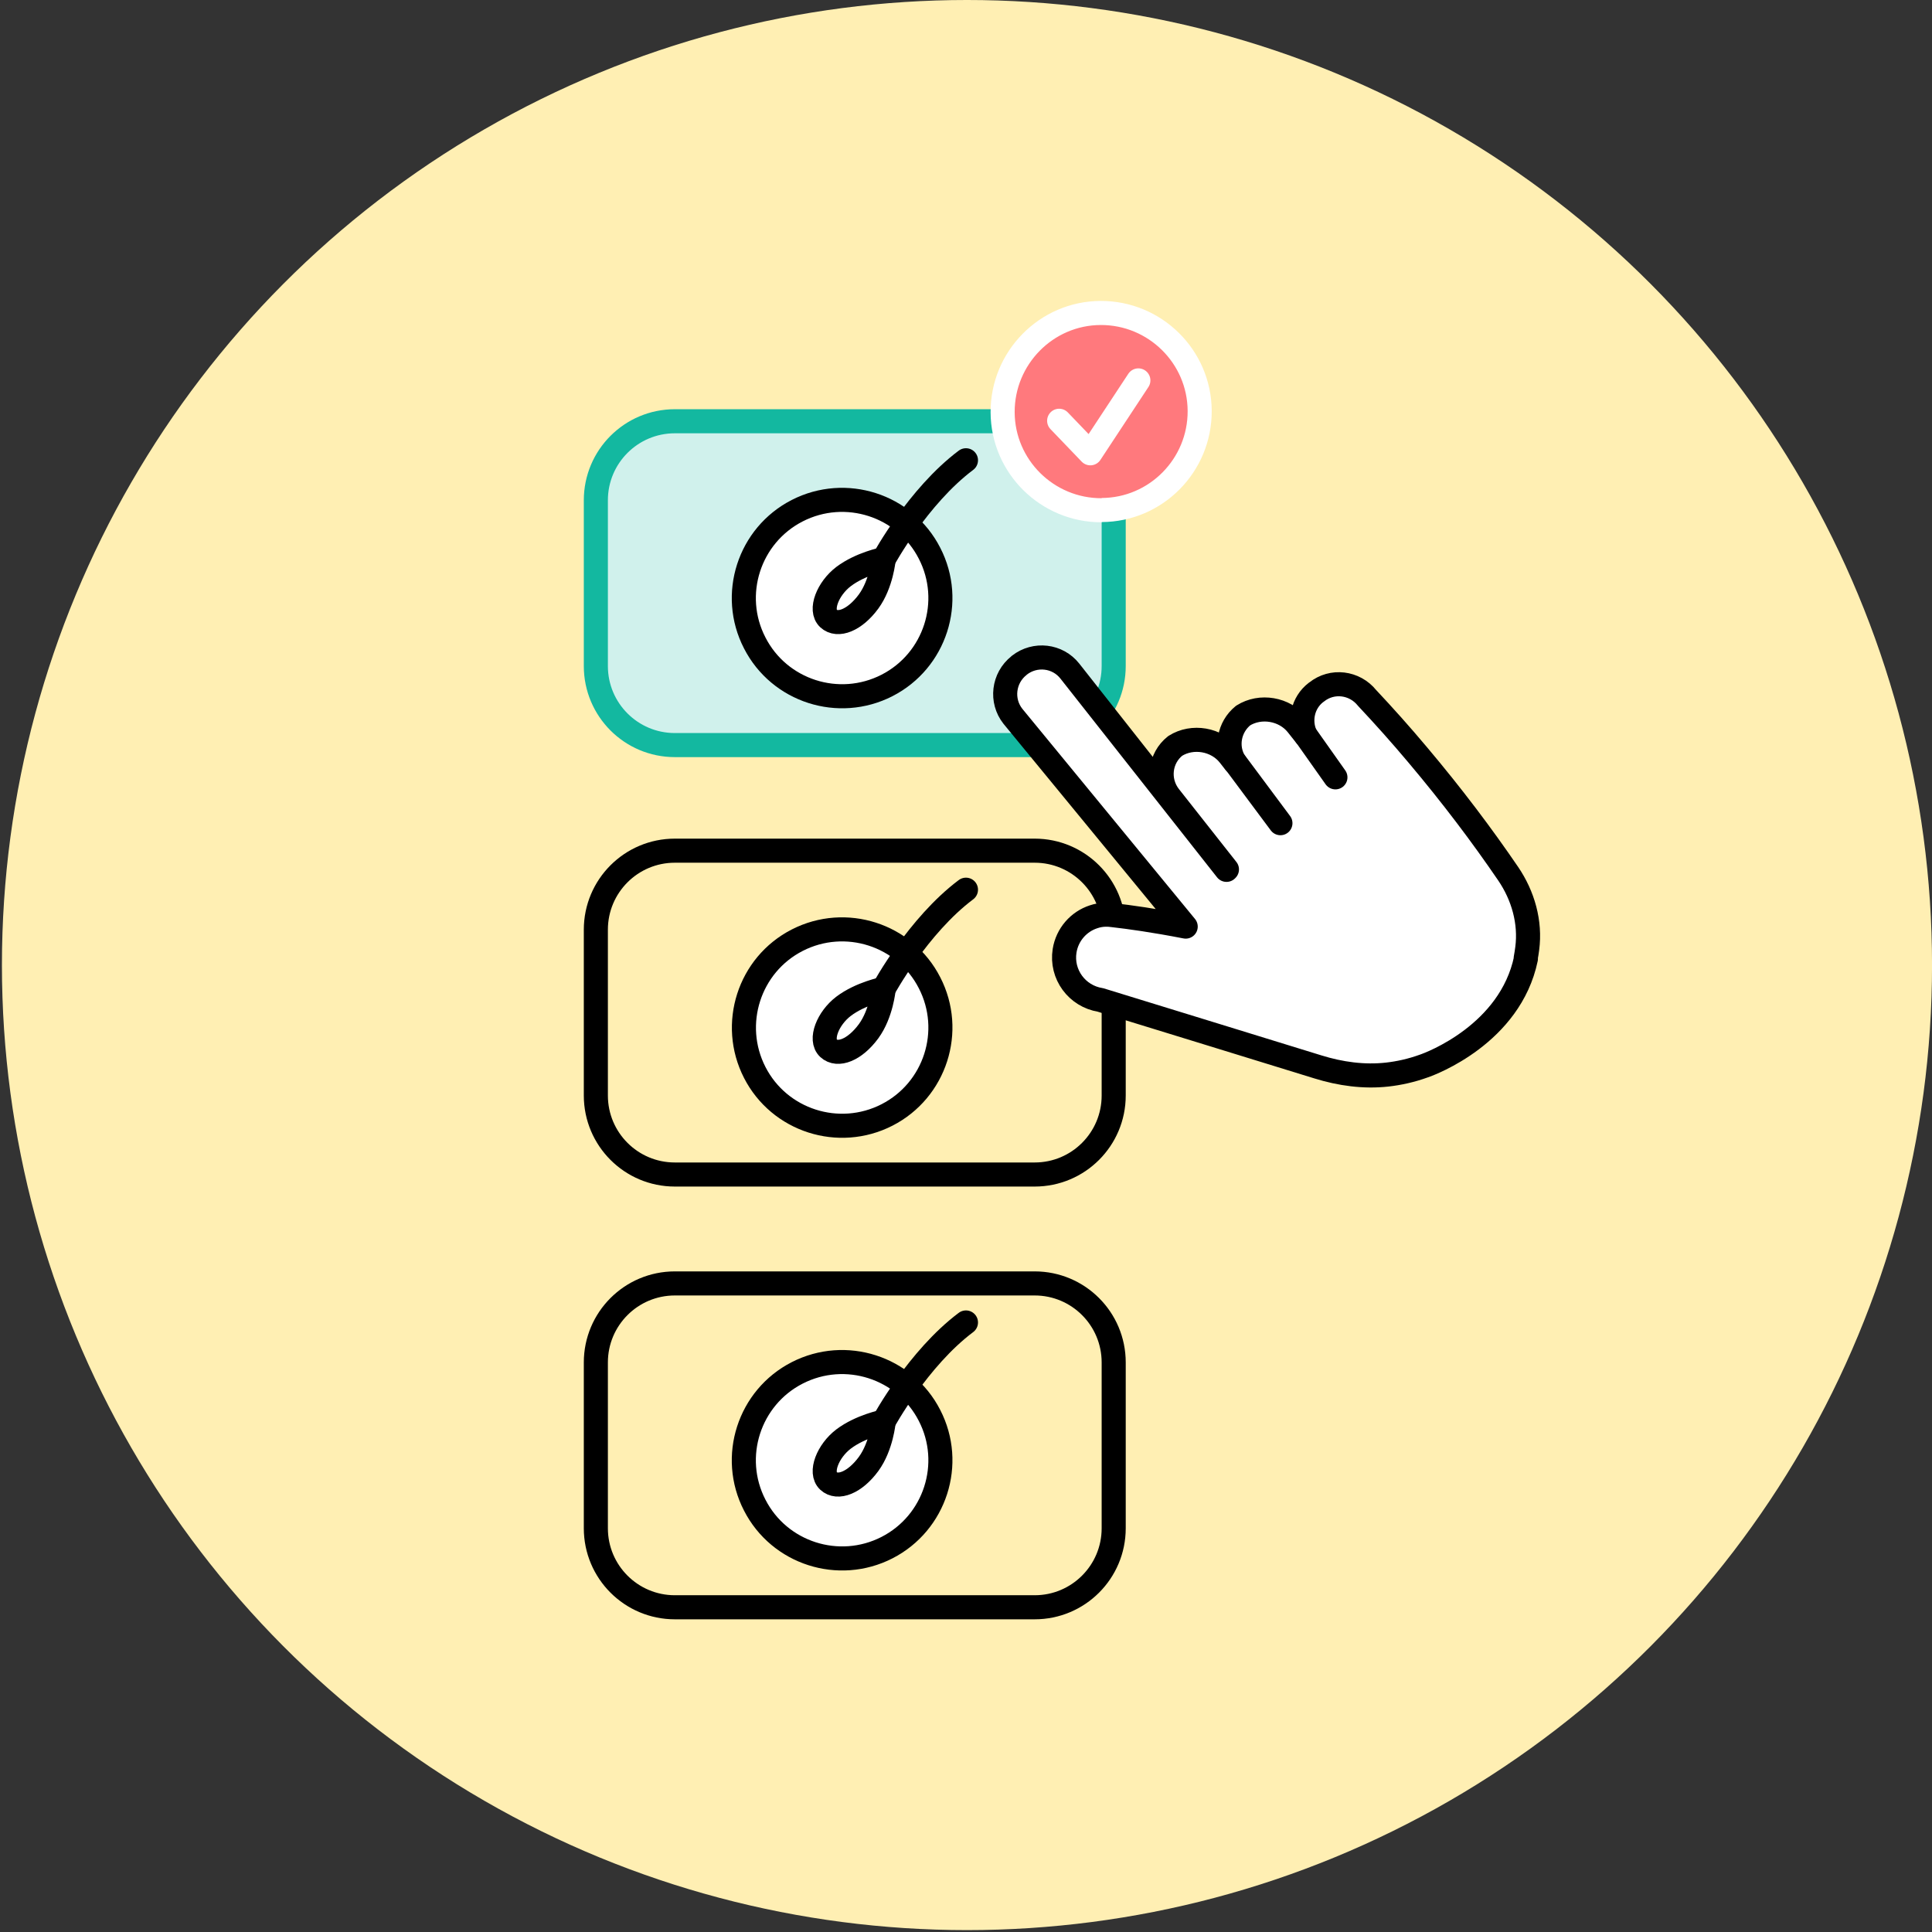
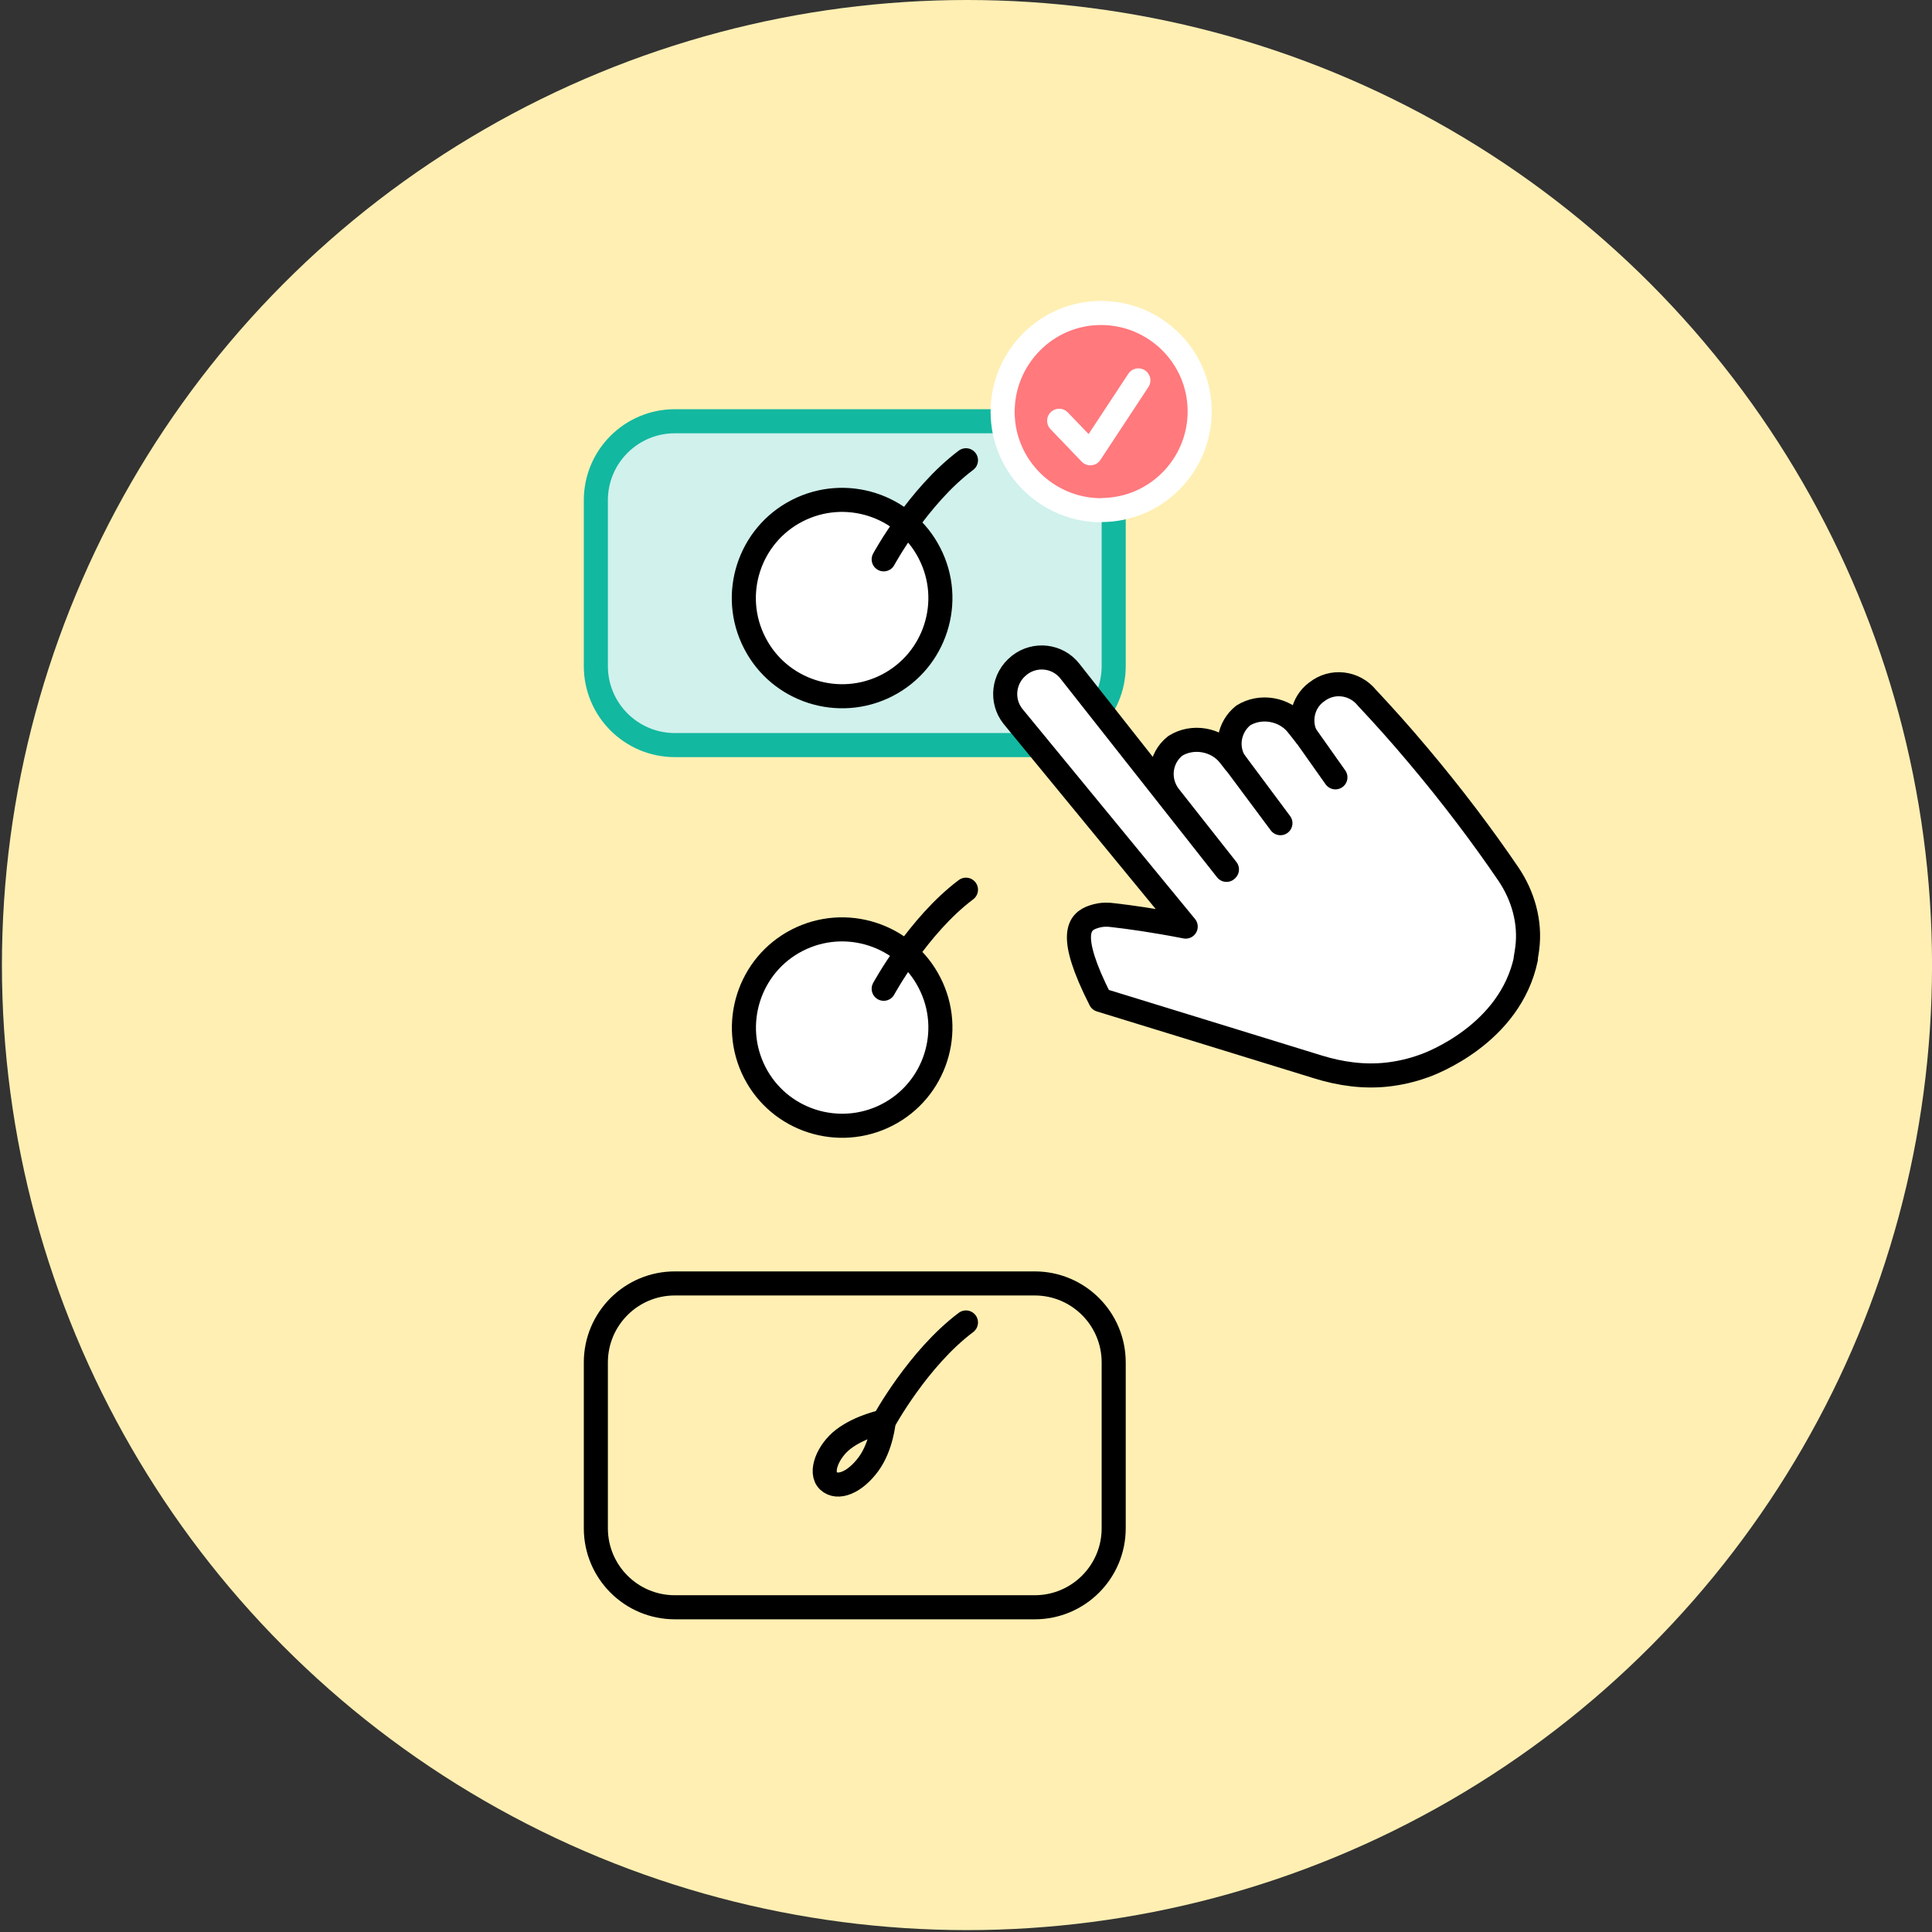
<svg xmlns="http://www.w3.org/2000/svg" width="321" height="321" viewBox="0 0 321 321" fill="none">
  <rect x="0" y="0" width="321" height="321" fill="#333333" stroke="none" />
  <circle cx="160.663" cy="160.343" r="160.343" fill="#FFEFB3" />
  <path d="M171.913 69.99H112.125C104.876 69.99 99 75.866 99 83.115V110.67C99 117.919 104.876 123.795 112.125 123.795H171.913C179.162 123.795 185.039 117.919 185.039 110.67V83.115C185.039 75.866 179.162 69.99 171.913 69.99Z" fill="#D0F1EC" stroke="#13B8A0" stroke-width="4" stroke-miterlimit="10" />
  <path d="M183.047 84.777C174.019 84.813 166.622 77.525 166.586 68.497C166.55 59.469 173.838 52.036 182.866 52C191.894 51.964 199.29 59.252 199.326 68.28C199.363 77.308 192.075 84.704 183.047 84.74" fill="#FF797D" />
  <path d="M183.047 84.777C174.019 84.813 166.622 77.525 166.586 68.497C166.55 59.469 173.838 52.036 182.866 52C191.894 51.964 199.29 59.252 199.326 68.28C199.363 77.308 192.075 84.704 183.047 84.74" stroke="white" stroke-width="4" stroke-miterlimit="10" />
  <path d="M175.977 69.911L181.161 75.314L189.138 63.204" stroke="white" stroke-width="4" stroke-linecap="round" stroke-linejoin="round" />
  <path d="M154.437 91.916C158.571 99.929 155.38 109.791 147.367 113.888C139.354 117.985 129.492 114.831 125.395 106.818C121.262 98.805 124.452 88.943 132.465 84.846C140.478 80.749 150.34 83.903 154.437 91.916Z" fill="white" stroke="black" stroke-width="4" stroke-linecap="round" stroke-linejoin="round" />
-   <path d="M140.153 95.797C142.981 93.658 146.824 92.896 146.824 92.896C146.824 92.896 146.462 96.993 144.322 99.93C142.038 103.048 139.174 104.172 137.651 102.758C136.128 101.344 137.542 97.791 140.153 95.797Z" stroke="black" stroke-width="4" stroke-linecap="round" stroke-linejoin="round" />
  <path d="M146.825 92.934C146.825 92.934 152.518 82.455 160.494 76.473" stroke="black" stroke-width="4" stroke-linecap="round" stroke-linejoin="round" />
-   <path d="M171.913 141.339H112.125C104.876 141.339 99 147.215 99 154.464V182.02C99 189.269 104.876 195.145 112.125 195.145H171.913C179.162 195.145 185.039 189.269 185.039 182.02V154.464C185.039 147.215 179.162 141.339 171.913 141.339Z" fill="#FFEFB3" stroke="black" stroke-width="4" stroke-miterlimit="10" />
  <path d="M154.438 163.279C158.571 171.292 155.381 181.154 147.368 185.251C139.355 189.348 129.493 186.194 125.396 178.181C121.299 170.168 124.453 160.306 132.466 156.209C140.479 152.112 150.341 155.266 154.438 163.279Z" fill="white" stroke="black" stroke-width="4" stroke-linecap="round" stroke-linejoin="round" />
-   <path d="M140.153 167.196C142.981 165.057 146.824 164.295 146.824 164.295C146.824 164.295 146.462 168.392 144.322 171.329C142.038 174.447 139.174 175.571 137.651 174.157C136.128 172.743 137.542 169.19 140.153 167.196Z" stroke="black" stroke-width="4" stroke-linecap="round" stroke-linejoin="round" />
  <path d="M146.825 164.283C146.825 164.283 152.518 153.805 160.494 147.823" stroke="black" stroke-width="4" stroke-linecap="round" stroke-linejoin="round" />
  <path d="M171.913 213.241H112.125C104.876 213.241 99 219.118 99 226.367V253.922C99 261.171 104.876 267.047 112.125 267.047H171.913C179.162 267.047 185.039 261.171 185.039 253.922V226.367C185.039 219.118 179.162 213.241 171.913 213.241Z" fill="#FFEFB3" stroke="black" stroke-width="4" stroke-miterlimit="10" />
-   <path d="M154.437 235.169C158.571 243.182 155.38 253.043 147.367 257.141C139.354 261.238 129.492 258.083 125.395 250.07C121.262 242.058 124.452 232.196 132.465 228.098C140.478 224.001 150.34 227.156 154.437 235.169Z" fill="white" stroke="black" stroke-width="4" stroke-linecap="round" stroke-linejoin="round" />
  <path d="M140.153 239.094C142.981 236.955 146.824 236.194 146.824 236.194C146.824 236.194 146.462 240.291 144.322 243.228C142.038 246.346 139.174 247.47 137.651 246.056C136.128 244.642 137.542 241.089 140.153 239.094Z" stroke="black" stroke-width="4" stroke-linecap="round" stroke-linejoin="round" />
  <path d="M146.825 236.187C146.825 236.187 152.518 225.708 160.494 219.726" stroke="black" stroke-width="4" stroke-linecap="round" stroke-linejoin="round" />
-   <path d="M253.528 159.283C250.917 171.792 237.756 176.723 236.559 177.122C234.456 177.883 232.426 178.318 230.504 178.536C226.625 178.971 222.709 178.427 218.975 177.267C206.937 173.568 194.9 169.834 182.826 166.136C178.946 165.519 176.263 161.893 176.88 157.978C177.315 155.258 179.237 153.119 181.702 152.322C183.08 151.85 184.24 151.959 185.038 152.068C187.576 152.358 191.6 152.902 197.003 153.953C187.431 142.315 177.859 130.64 168.287 119.001C166.256 116.427 166.691 112.656 169.302 110.589L169.375 110.517C171.985 108.486 175.72 108.922 177.75 111.496L203.783 144.526L203.855 144.454L194.283 132.308C192.253 129.697 192.688 125.962 195.262 123.932C198.127 122.119 202.151 122.808 204.254 125.491L205.161 126.651C203.601 124.113 204.182 120.814 206.538 118.892C209.403 117.079 213.427 117.768 215.53 120.415L216.908 122.155C215.82 119.726 216.437 116.753 218.648 115.049L218.757 114.977C221.331 112.91 225.066 113.381 227.132 115.955C229.924 118.929 232.752 122.083 235.58 125.455C241.237 132.162 246.24 138.798 250.591 145.179C253.056 148.805 254.325 153.228 253.745 157.615C253.673 158.123 253.6 158.667 253.492 159.21L253.528 159.283Z" fill="white" stroke="black" stroke-width="4" stroke-linecap="round" stroke-linejoin="round" />
+   <path d="M253.528 159.283C250.917 171.792 237.756 176.723 236.559 177.122C234.456 177.883 232.426 178.318 230.504 178.536C226.625 178.971 222.709 178.427 218.975 177.267C206.937 173.568 194.9 169.834 182.826 166.136C177.315 155.258 179.237 153.119 181.702 152.322C183.08 151.85 184.24 151.959 185.038 152.068C187.576 152.358 191.6 152.902 197.003 153.953C187.431 142.315 177.859 130.64 168.287 119.001C166.256 116.427 166.691 112.656 169.302 110.589L169.375 110.517C171.985 108.486 175.72 108.922 177.75 111.496L203.783 144.526L203.855 144.454L194.283 132.308C192.253 129.697 192.688 125.962 195.262 123.932C198.127 122.119 202.151 122.808 204.254 125.491L205.161 126.651C203.601 124.113 204.182 120.814 206.538 118.892C209.403 117.079 213.427 117.768 215.53 120.415L216.908 122.155C215.82 119.726 216.437 116.753 218.648 115.049L218.757 114.977C221.331 112.91 225.066 113.381 227.132 115.955C229.924 118.929 232.752 122.083 235.58 125.455C241.237 132.162 246.24 138.798 250.591 145.179C253.056 148.805 254.325 153.228 253.745 157.615C253.673 158.123 253.6 158.667 253.492 159.21L253.528 159.283Z" fill="white" stroke="black" stroke-width="4" stroke-linecap="round" stroke-linejoin="round" />
  <path d="M205.235 126.692L212.741 136.772" stroke="black" stroke-width="4" stroke-linecap="round" stroke-linejoin="round" />
  <path d="M216.983 122.229L221.878 129.154" stroke="black" stroke-width="4" stroke-linecap="round" stroke-linejoin="round" />
</svg>